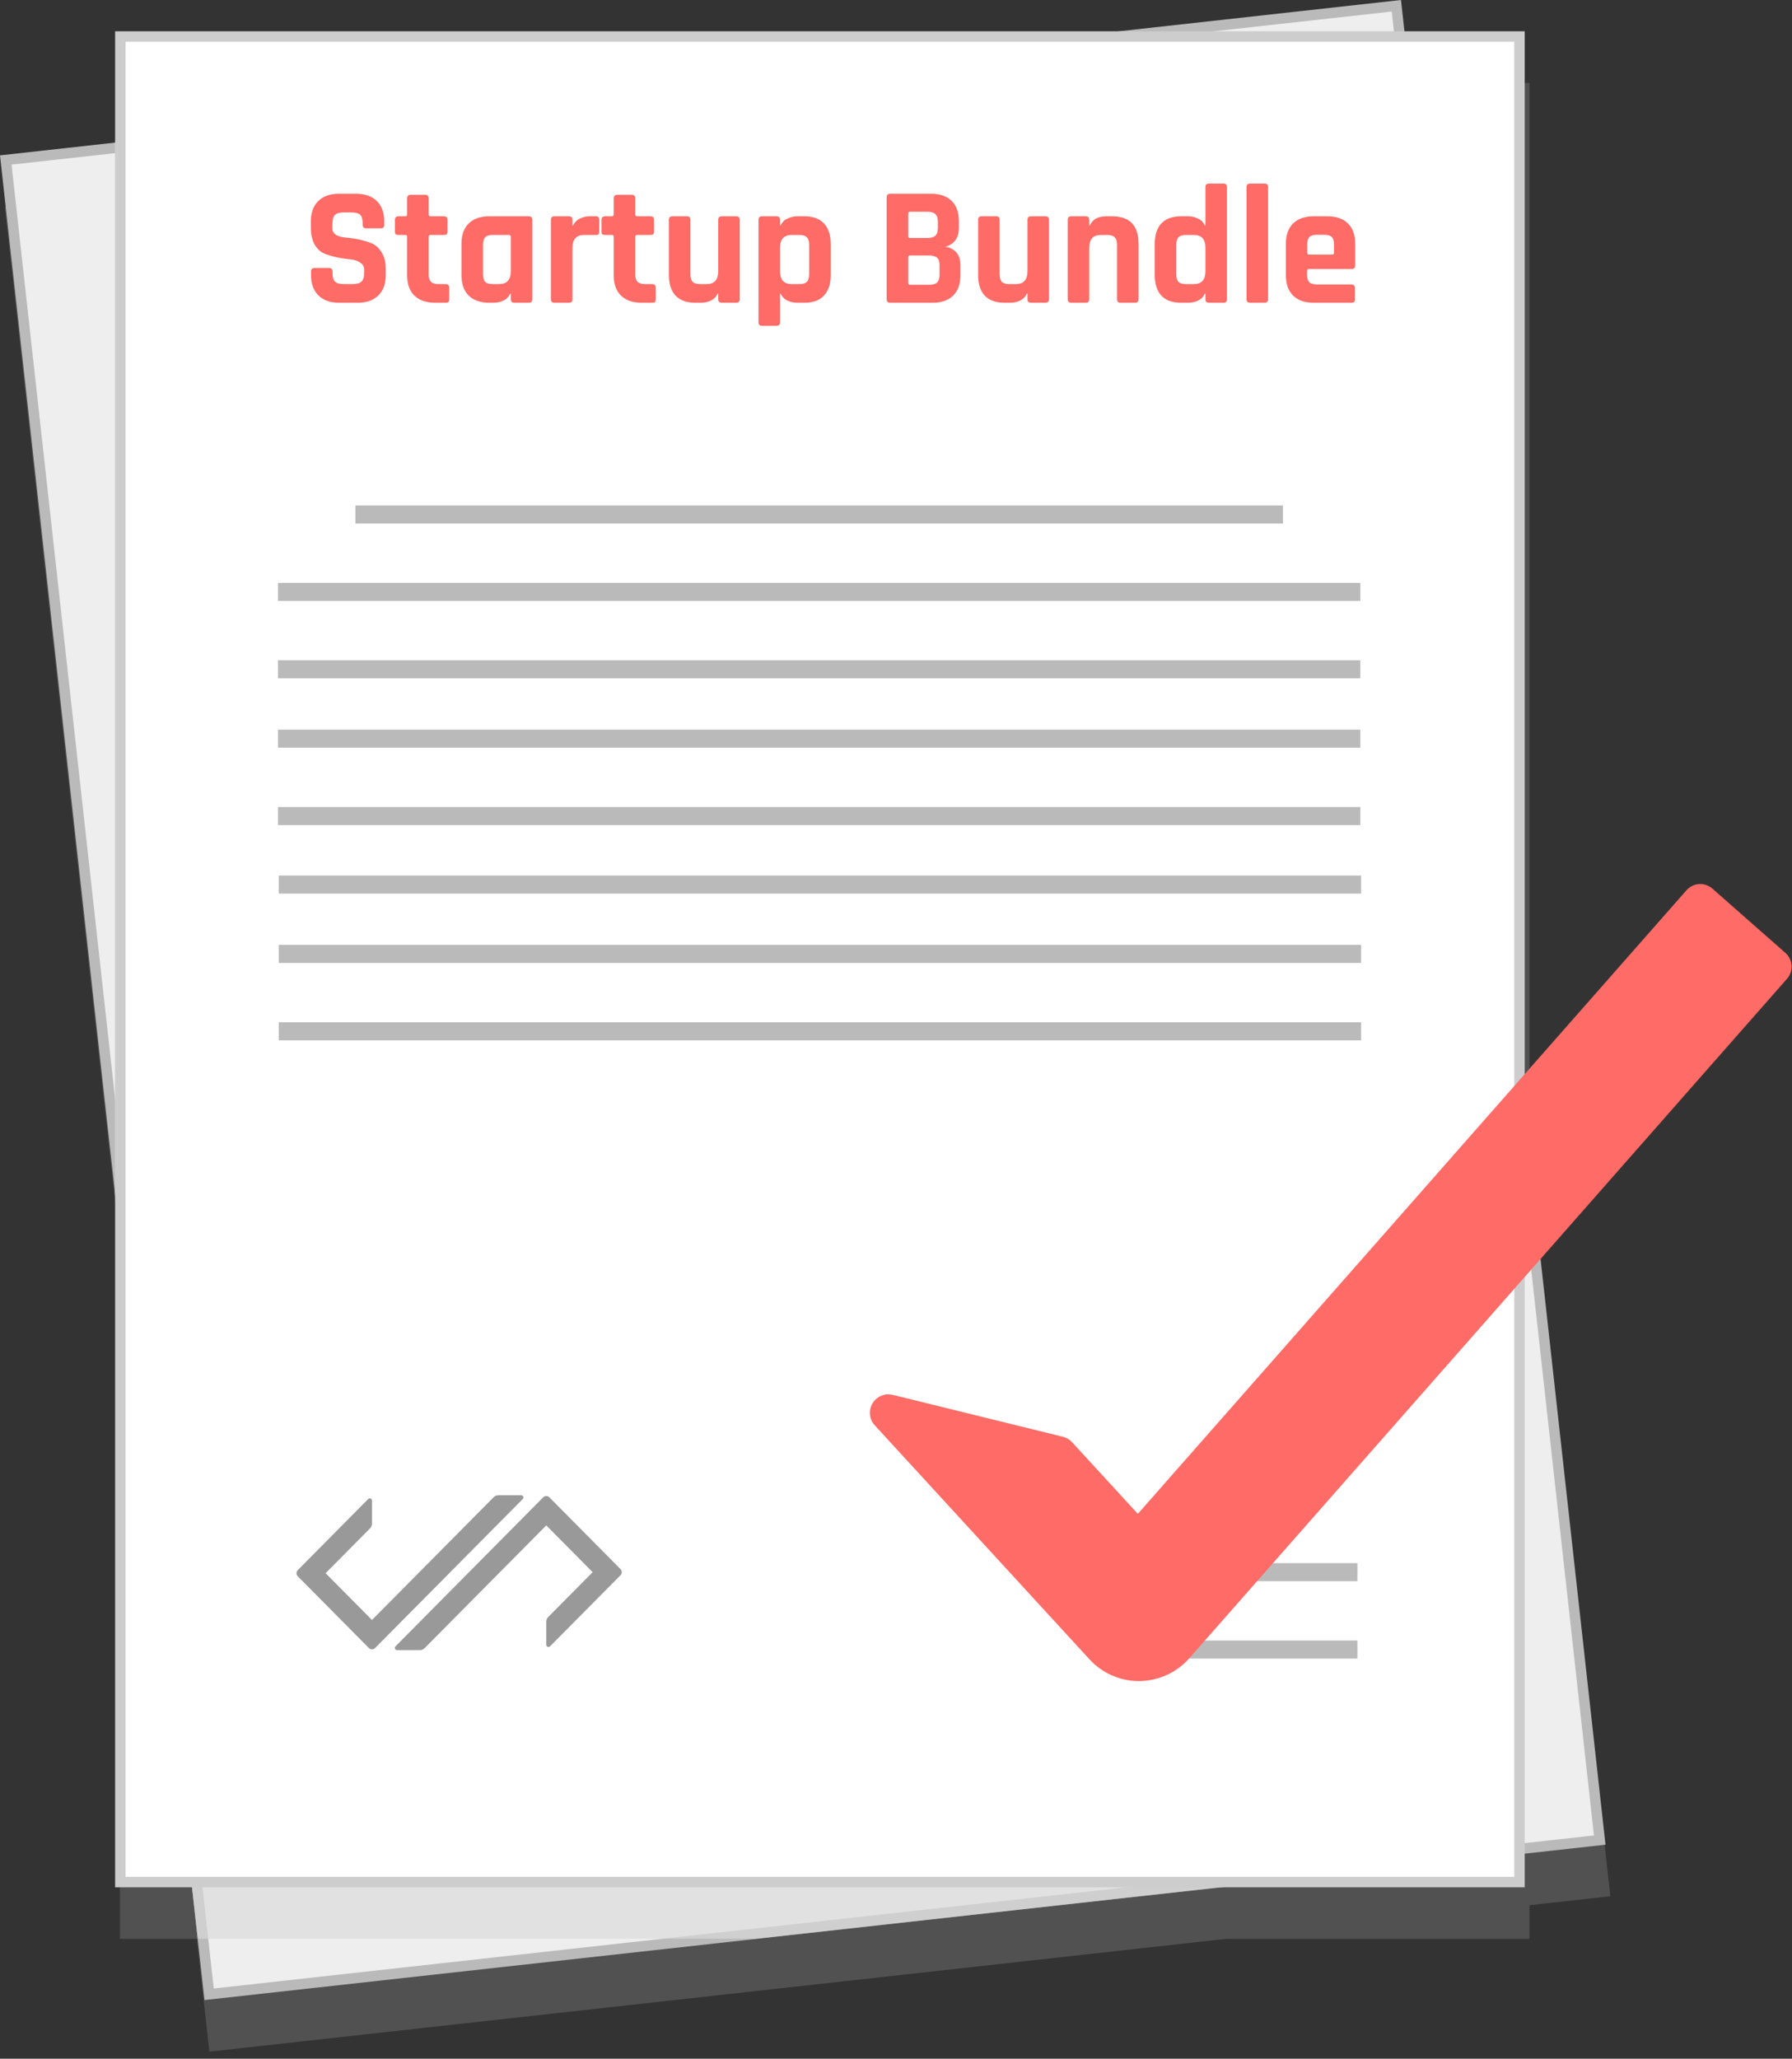
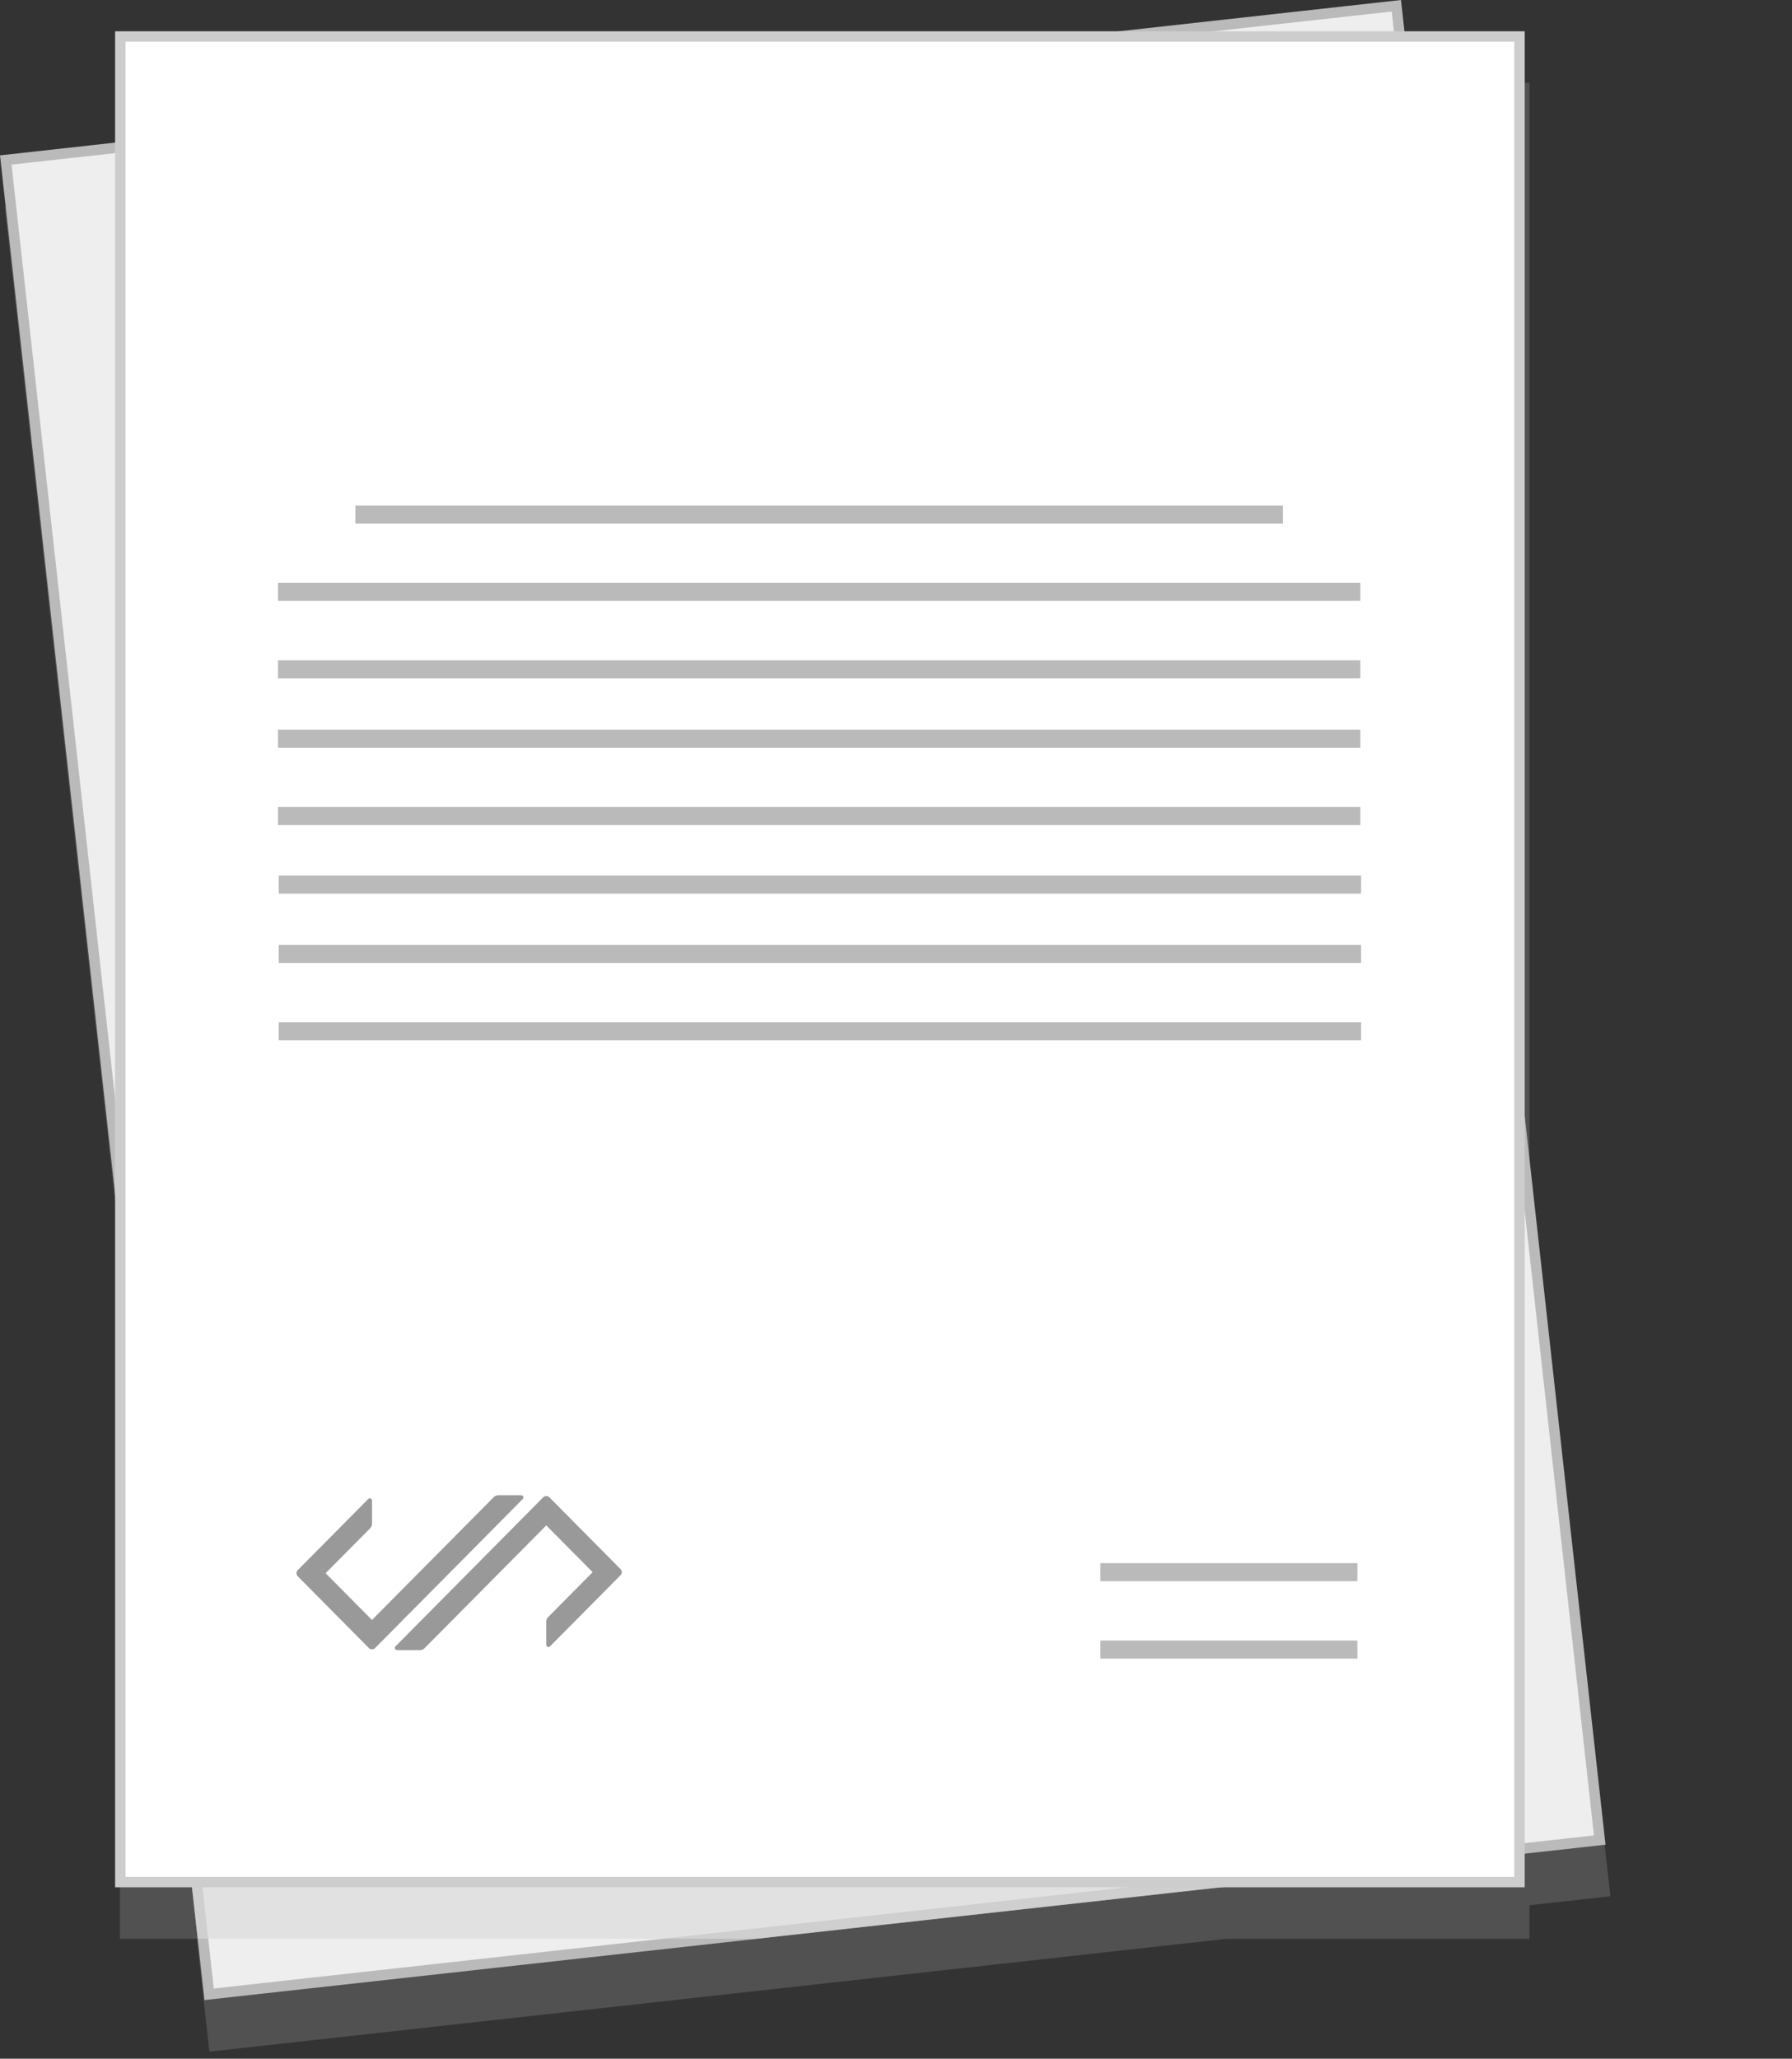
<svg xmlns="http://www.w3.org/2000/svg" width="148" height="170" viewBox="0 0 148 170" fill="none">
  <rect x="0" y="0" width="148" height="170" fill="#333333" stroke="none" />
  <path opacity="0.36" d="M126.321 157.325L133 156.584L126.321 96.362V6.845H116.394L116.107 4.257L92.769 6.845H9.904V16.035L0.399 17.089L9.904 102.798V160.106H16.259L17.292 169.416L101.242 160.106H126.321V157.325Z" fill="#868686" />
  <path d="M115.325 0.477L132.12 151.945L17.271 164.679L0.477 13.211L115.325 0.477Z" fill="#EEEEEE" stroke="#BABABA" stroke-width="0.864" />
  <path opacity="0.66" d="M53.95 6.829L9.5 11.758V98.521L16.328 160.09H62.422L125.917 153.049V92.086L116.462 6.829H53.95Z" fill="#DADADA" />
  <path d="M125.493 3.015V155.413H9.939V3.015H125.493Z" fill="white" stroke="#CDCDCD" stroke-width="0.864" />
  <path d="M29.35 42.487H105.959" stroke="#BABABA" stroke-width="1.491" stroke-miterlimit="10" />
  <path d="M22.958 55.267H112.348" stroke="#BABABA" stroke-width="1.491" stroke-miterlimit="10" />
  <path d="M22.958 48.877H112.348" stroke="#BABABA" stroke-width="1.491" stroke-miterlimit="10" />
  <path d="M22.958 67.386H112.348" stroke="#BABABA" stroke-width="1.491" stroke-miterlimit="10" />
  <path d="M22.958 60.996H112.348" stroke="#BABABA" stroke-width="1.491" stroke-miterlimit="10" />
  <path d="M90.881 136.213H112.107" stroke="#BABABA" stroke-width="1.491" stroke-miterlimit="10" />
  <path d="M90.881 129.823H112.107" stroke="#BABABA" stroke-width="1.491" stroke-miterlimit="10" />
  <path fill-rule="evenodd" clip-rule="evenodd" d="M45.373 123.642L51.244 129.565C51.385 129.707 51.385 129.938 51.244 130.08L45.425 135.95C45.355 136.021 45.241 136.021 45.17 135.95C45.136 135.915 45.117 135.869 45.117 135.821V133.912C45.117 133.767 45.174 133.628 45.276 133.525L48.947 129.823L45.117 125.96L35.064 136.1C34.963 136.203 34.825 136.26 34.681 136.26H32.788C32.689 136.26 32.608 136.179 32.608 136.078C32.608 136.03 32.627 135.984 32.661 135.95L44.862 123.642C45.003 123.5 45.231 123.5 45.373 123.642ZM43.05 123.469C43.15 123.469 43.231 123.551 43.231 123.652C43.231 123.7 43.212 123.746 43.178 123.78L30.977 136.088C30.836 136.23 30.607 136.23 30.466 136.088L24.595 130.165C24.453 130.023 24.453 129.792 24.595 129.65L30.413 123.78C30.484 123.709 30.598 123.709 30.669 123.78C30.703 123.814 30.721 123.861 30.721 123.909V125.818C30.721 125.963 30.665 126.102 30.563 126.205L26.892 129.907L30.721 133.77L40.775 123.629C40.876 123.527 41.014 123.469 41.157 123.469H43.05Z" fill="#999999" />
  <path d="M23.02 73.043H112.41" stroke="#BABABA" stroke-width="1.491" stroke-miterlimit="10" />
  <path d="M23.02 85.162H112.41" stroke="#BABABA" stroke-width="1.491" stroke-miterlimit="10" />
  <path d="M23.02 78.77H112.41" stroke="#BABABA" stroke-width="1.491" stroke-miterlimit="10" />
-   <path d="M25.686 22.704V22.424C25.686 22.228 25.784 22.13 25.98 22.13H27.17C27.366 22.13 27.464 22.228 27.464 22.424V22.536C27.464 22.891 27.534 23.133 27.674 23.264C27.814 23.395 28.071 23.46 28.444 23.46H29.102C29.466 23.46 29.718 23.39 29.858 23.25C30.007 23.11 30.082 22.849 30.082 22.466V22.298C30.082 22.027 29.97 21.822 29.746 21.682C29.531 21.533 29.261 21.444 28.934 21.416C28.607 21.388 28.253 21.337 27.87 21.262C27.497 21.178 27.147 21.075 26.82 20.954C26.493 20.823 26.218 20.576 25.994 20.212C25.779 19.839 25.672 19.363 25.672 18.784V18.294C25.672 17.566 25.877 17.001 26.288 16.6C26.699 16.199 27.268 15.998 27.996 15.998H29.396C30.133 15.998 30.707 16.199 31.118 16.6C31.529 17.001 31.734 17.566 31.734 18.294V18.56C31.734 18.756 31.636 18.854 31.44 18.854H30.25C30.054 18.854 29.956 18.756 29.956 18.56V18.476C29.956 18.112 29.886 17.865 29.746 17.734C29.606 17.603 29.349 17.538 28.976 17.538H28.43C28.047 17.538 27.786 17.613 27.646 17.762C27.515 17.902 27.45 18.182 27.45 18.602V18.868C27.45 19.307 27.833 19.559 28.598 19.624C29.391 19.689 30.096 19.848 30.712 20.1C31.039 20.24 31.309 20.492 31.524 20.856C31.748 21.211 31.86 21.668 31.86 22.228V22.704C31.86 23.432 31.655 23.997 31.244 24.398C30.833 24.799 30.264 25 29.536 25H28.01C27.282 25 26.713 24.799 26.302 24.398C25.891 23.997 25.686 23.432 25.686 22.704ZM33.471 19.4H32.911C32.799 19.4 32.719 19.381 32.673 19.344C32.636 19.307 32.617 19.232 32.617 19.12V18.154C32.617 17.958 32.715 17.86 32.911 17.86H33.471C33.574 17.86 33.625 17.809 33.625 17.706V16.376C33.625 16.18 33.727 16.082 33.933 16.082H35.109C35.305 16.082 35.403 16.18 35.403 16.376V17.706C35.403 17.809 35.459 17.86 35.571 17.86H36.663C36.859 17.86 36.957 17.958 36.957 18.154V19.12C36.957 19.223 36.934 19.297 36.887 19.344C36.849 19.381 36.775 19.4 36.663 19.4H35.571C35.459 19.4 35.403 19.451 35.403 19.554V22.648C35.403 22.937 35.468 23.147 35.599 23.278C35.73 23.399 35.944 23.46 36.243 23.46H36.803C36.999 23.46 37.097 23.558 37.097 23.754V24.72C37.097 24.823 37.074 24.897 37.027 24.944C36.989 24.981 36.915 25 36.803 25H35.949C35.212 25 34.638 24.804 34.227 24.412C33.825 24.02 33.625 23.46 33.625 22.732V19.554C33.625 19.451 33.574 19.4 33.471 19.4ZM40.758 25H40.422C39.685 25 39.116 24.804 38.714 24.412C38.313 24.02 38.112 23.455 38.112 22.718V20.142C38.112 19.405 38.313 18.84 38.714 18.448C39.116 18.056 39.685 17.86 40.422 17.86H43.656C43.862 17.86 43.964 17.958 43.964 18.154V24.706C43.964 24.902 43.862 25 43.656 25H42.48C42.284 25 42.186 24.902 42.186 24.706V24.244H42.13C42.028 24.496 41.846 24.687 41.584 24.818C41.323 24.939 41.048 25 40.758 25ZM42.186 22.396V19.554C42.186 19.451 42.13 19.4 42.018 19.4H40.702C40.404 19.4 40.194 19.465 40.072 19.596C39.951 19.717 39.89 19.927 39.89 20.226V22.634C39.89 22.933 39.951 23.147 40.072 23.278C40.194 23.399 40.404 23.46 40.702 23.46H41.22C41.864 23.46 42.186 23.105 42.186 22.396ZM46.983 25H45.792C45.596 25 45.498 24.902 45.498 24.706V18.154C45.498 17.958 45.596 17.86 45.792 17.86H46.983C47.178 17.86 47.276 17.958 47.276 18.154V18.63H47.333C47.435 18.378 47.617 18.187 47.879 18.056C48.14 17.925 48.415 17.86 48.705 17.86H49.209C49.395 17.86 49.489 17.958 49.489 18.154V19.12C49.489 19.232 49.465 19.311 49.419 19.358C49.381 19.395 49.311 19.409 49.209 19.4H48.242C47.599 19.4 47.276 19.764 47.276 20.492V24.706C47.276 24.902 47.178 25 46.983 25ZM50.533 19.4H49.973C49.861 19.4 49.782 19.381 49.735 19.344C49.698 19.307 49.679 19.232 49.679 19.12V18.154C49.679 17.958 49.777 17.86 49.973 17.86H50.533C50.636 17.86 50.687 17.809 50.687 17.706V16.376C50.687 16.18 50.79 16.082 50.995 16.082H52.171C52.367 16.082 52.465 16.18 52.465 16.376V17.706C52.465 17.809 52.521 17.86 52.633 17.86H53.725C53.921 17.86 54.019 17.958 54.019 18.154V19.12C54.019 19.223 53.996 19.297 53.949 19.344C53.912 19.381 53.837 19.4 53.725 19.4H52.633C52.521 19.4 52.465 19.451 52.465 19.554V22.648C52.465 22.937 52.531 23.147 52.661 23.278C52.792 23.399 53.007 23.46 53.305 23.46H53.865C54.061 23.46 54.159 23.558 54.159 23.754V24.72C54.159 24.823 54.136 24.897 54.089 24.944C54.052 24.981 53.977 25 53.865 25H53.011C52.274 25 51.7 24.804 51.289 24.412C50.888 24.02 50.687 23.46 50.687 22.732V19.554C50.687 19.451 50.636 19.4 50.533 19.4ZM57.891 25H57.429C56.71 25 56.164 24.804 55.791 24.412C55.427 24.02 55.245 23.455 55.245 22.718V18.154C55.245 17.958 55.343 17.86 55.539 17.86H56.729C56.925 17.86 57.023 17.958 57.023 18.154V22.634C57.023 22.933 57.084 23.147 57.205 23.278C57.336 23.399 57.546 23.46 57.835 23.46H58.353C58.997 23.46 59.319 23.105 59.319 22.396V18.154C59.319 17.958 59.417 17.86 59.613 17.86H60.789C60.994 17.86 61.097 17.958 61.097 18.154V24.706C61.097 24.902 60.994 25 60.789 25H59.613C59.417 25 59.319 24.902 59.319 24.706V24.244H59.263C59.16 24.496 58.978 24.687 58.717 24.818C58.456 24.939 58.18 25 57.891 25ZM64.127 26.904H62.937C62.741 26.904 62.643 26.811 62.643 26.624V18.154C62.643 17.958 62.741 17.86 62.937 17.86H64.127C64.323 17.86 64.421 17.958 64.421 18.154V18.616H64.477C64.58 18.364 64.762 18.177 65.023 18.056C65.284 17.925 65.56 17.86 65.849 17.86H66.423C67.142 17.86 67.683 18.056 68.047 18.448C68.42 18.84 68.607 19.405 68.607 20.142V22.718C68.607 23.455 68.42 24.02 68.047 24.412C67.683 24.804 67.142 25 66.423 25H65.849C65.56 25 65.284 24.939 65.023 24.818C64.762 24.687 64.58 24.496 64.477 24.244H64.421V26.624C64.421 26.811 64.323 26.904 64.127 26.904ZM65.387 23.46H66.003C66.302 23.46 66.512 23.399 66.633 23.278C66.764 23.147 66.829 22.933 66.829 22.634V20.226C66.829 19.927 66.764 19.717 66.633 19.596C66.512 19.465 66.302 19.4 66.003 19.4H65.387C64.743 19.4 64.421 19.755 64.421 20.464V22.396C64.421 23.105 64.743 23.46 65.387 23.46ZM75.16 23.516H76.728C77.036 23.516 77.256 23.455 77.386 23.334C77.526 23.203 77.596 22.993 77.596 22.704V21.892C77.596 21.603 77.526 21.397 77.386 21.276C77.246 21.155 77.018 21.094 76.7 21.094H75.16C75.058 21.094 75.006 21.145 75.006 21.248V23.362C75.006 23.465 75.058 23.516 75.16 23.516ZM75.16 19.652H76.588C76.887 19.652 77.106 19.591 77.246 19.47C77.386 19.339 77.456 19.129 77.456 18.84V18.294C77.456 18.005 77.386 17.799 77.246 17.678C77.116 17.547 76.901 17.482 76.602 17.482H75.16C75.058 17.482 75.006 17.533 75.006 17.636V19.498C75.006 19.601 75.058 19.652 75.16 19.652ZM73.228 24.706V16.292C73.228 16.096 73.326 15.998 73.522 15.998H76.882C77.62 15.998 78.189 16.194 78.59 16.586C78.992 16.978 79.192 17.538 79.192 18.266V18.84C79.192 19.633 78.824 20.147 78.086 20.38C78.46 20.436 78.758 20.59 78.982 20.842C79.206 21.085 79.318 21.435 79.318 21.892V22.732C79.318 23.46 79.118 24.02 78.716 24.412C78.315 24.804 77.75 25 77.022 25H73.522C73.326 25 73.228 24.902 73.228 24.706ZM83.43 25H82.968C82.249 25 81.703 24.804 81.33 24.412C80.966 24.02 80.784 23.455 80.784 22.718V18.154C80.784 17.958 80.882 17.86 81.078 17.86H82.268C82.464 17.86 82.562 17.958 82.562 18.154V22.634C82.562 22.933 82.623 23.147 82.744 23.278C82.875 23.399 83.085 23.46 83.374 23.46H83.892C84.536 23.46 84.858 23.105 84.858 22.396V18.154C84.858 17.958 84.956 17.86 85.152 17.86H86.328C86.533 17.86 86.636 17.958 86.636 18.154V24.706C86.636 24.902 86.533 25 86.328 25H85.152C84.956 25 84.858 24.902 84.858 24.706V24.244H84.802C84.699 24.496 84.517 24.687 84.256 24.818C83.995 24.939 83.719 25 83.43 25ZM89.666 25H88.476C88.28 25 88.182 24.902 88.182 24.706V18.154C88.182 17.958 88.28 17.86 88.476 17.86H89.666C89.862 17.86 89.96 17.958 89.96 18.154V18.616H90.016C90.221 18.112 90.679 17.86 91.388 17.86H91.836C93.301 17.86 94.034 18.621 94.034 20.142V24.706C94.034 24.902 93.931 25 93.726 25H92.55C92.354 25 92.256 24.902 92.256 24.706V20.226C92.256 19.927 92.191 19.717 92.06 19.596C91.939 19.465 91.729 19.4 91.43 19.4H90.926C90.282 19.4 89.96 19.755 89.96 20.464V24.706C89.96 24.902 89.862 25 89.666 25ZM98.128 25H97.554C96.836 25 96.29 24.804 95.916 24.412C95.552 24.02 95.37 23.455 95.37 22.718V20.142C95.37 19.405 95.552 18.84 95.916 18.448C96.29 18.056 96.836 17.86 97.554 17.86H98.128C98.418 17.86 98.693 17.925 98.954 18.056C99.216 18.177 99.398 18.364 99.5 18.616H99.556V15.452C99.556 15.256 99.654 15.158 99.85 15.158H101.04C101.236 15.158 101.334 15.256 101.334 15.452V24.706C101.334 24.902 101.236 25 101.04 25H99.85C99.654 25 99.556 24.902 99.556 24.706V24.244H99.5C99.398 24.496 99.216 24.687 98.954 24.818C98.693 24.939 98.418 25 98.128 25ZM99.556 22.396V20.464C99.556 19.755 99.234 19.4 98.59 19.4H97.96C97.662 19.4 97.452 19.465 97.33 19.596C97.209 19.717 97.148 19.927 97.148 20.226V22.634C97.148 22.933 97.209 23.147 97.33 23.278C97.452 23.399 97.662 23.46 97.96 23.46H98.59C99.234 23.46 99.556 23.105 99.556 22.396ZM104.433 25H103.243C103.047 25 102.949 24.902 102.949 24.706V15.452C102.949 15.256 103.047 15.158 103.243 15.158H104.433C104.629 15.158 104.727 15.256 104.727 15.452V24.706C104.727 24.902 104.629 25 104.433 25ZM111.602 25H108.508C107.771 25 107.202 24.804 106.8 24.412C106.399 24.02 106.198 23.455 106.198 22.718V20.142C106.198 19.405 106.399 18.84 106.8 18.448C107.202 18.056 107.771 17.86 108.508 17.86H109.614C110.352 17.86 110.921 18.056 111.322 18.448C111.724 18.84 111.924 19.405 111.924 20.142V21.92C111.924 22.116 111.826 22.214 111.63 22.214H108.116C108.004 22.214 107.948 22.265 107.948 22.368V22.676C107.948 22.965 108.009 23.175 108.13 23.306C108.261 23.427 108.476 23.488 108.774 23.488H111.602C111.798 23.488 111.896 23.591 111.896 23.796V24.72C111.896 24.823 111.873 24.897 111.826 24.944C111.789 24.981 111.714 25 111.602 25ZM108.116 21.024H110.02C110.123 21.024 110.174 20.973 110.174 20.87V20.198C110.174 19.899 110.114 19.689 109.992 19.568C109.871 19.447 109.661 19.386 109.362 19.386H108.774C108.476 19.386 108.266 19.447 108.144 19.568C108.023 19.689 107.962 19.899 107.962 20.198V20.87C107.962 20.973 108.014 21.024 108.116 21.024Z" fill="#FF6B66" />
-   <path d="M147.448 78.677L141.431 73.382C141.153 73.135 140.795 73 140.425 73L140.328 73.003C139.923 73.028 139.546 73.214 139.281 73.518L131.663 82.175L125.538 89.135L114.051 102.19L108.963 107.973L103.547 114.127L95.699 123.046L93.973 125.008L92.173 123.046L88.544 119.094C88.341 118.873 88.079 118.717 87.788 118.643L73.732 115.182L73.367 115.136C72.838 115.136 72.335 115.415 72.057 115.884C71.714 116.463 71.79 117.196 72.243 117.692L74.953 120.646L77.156 123.047L89.983 137.024C91.027 138.164 92.514 138.817 94.061 138.817C95.685 138.8 97.176 138.118 98.214 136.94L125.538 105.885L131.663 98.924L147.586 80.826C148.144 80.196 148.082 79.232 147.448 78.677Z" fill="#FF6B66" />
</svg>